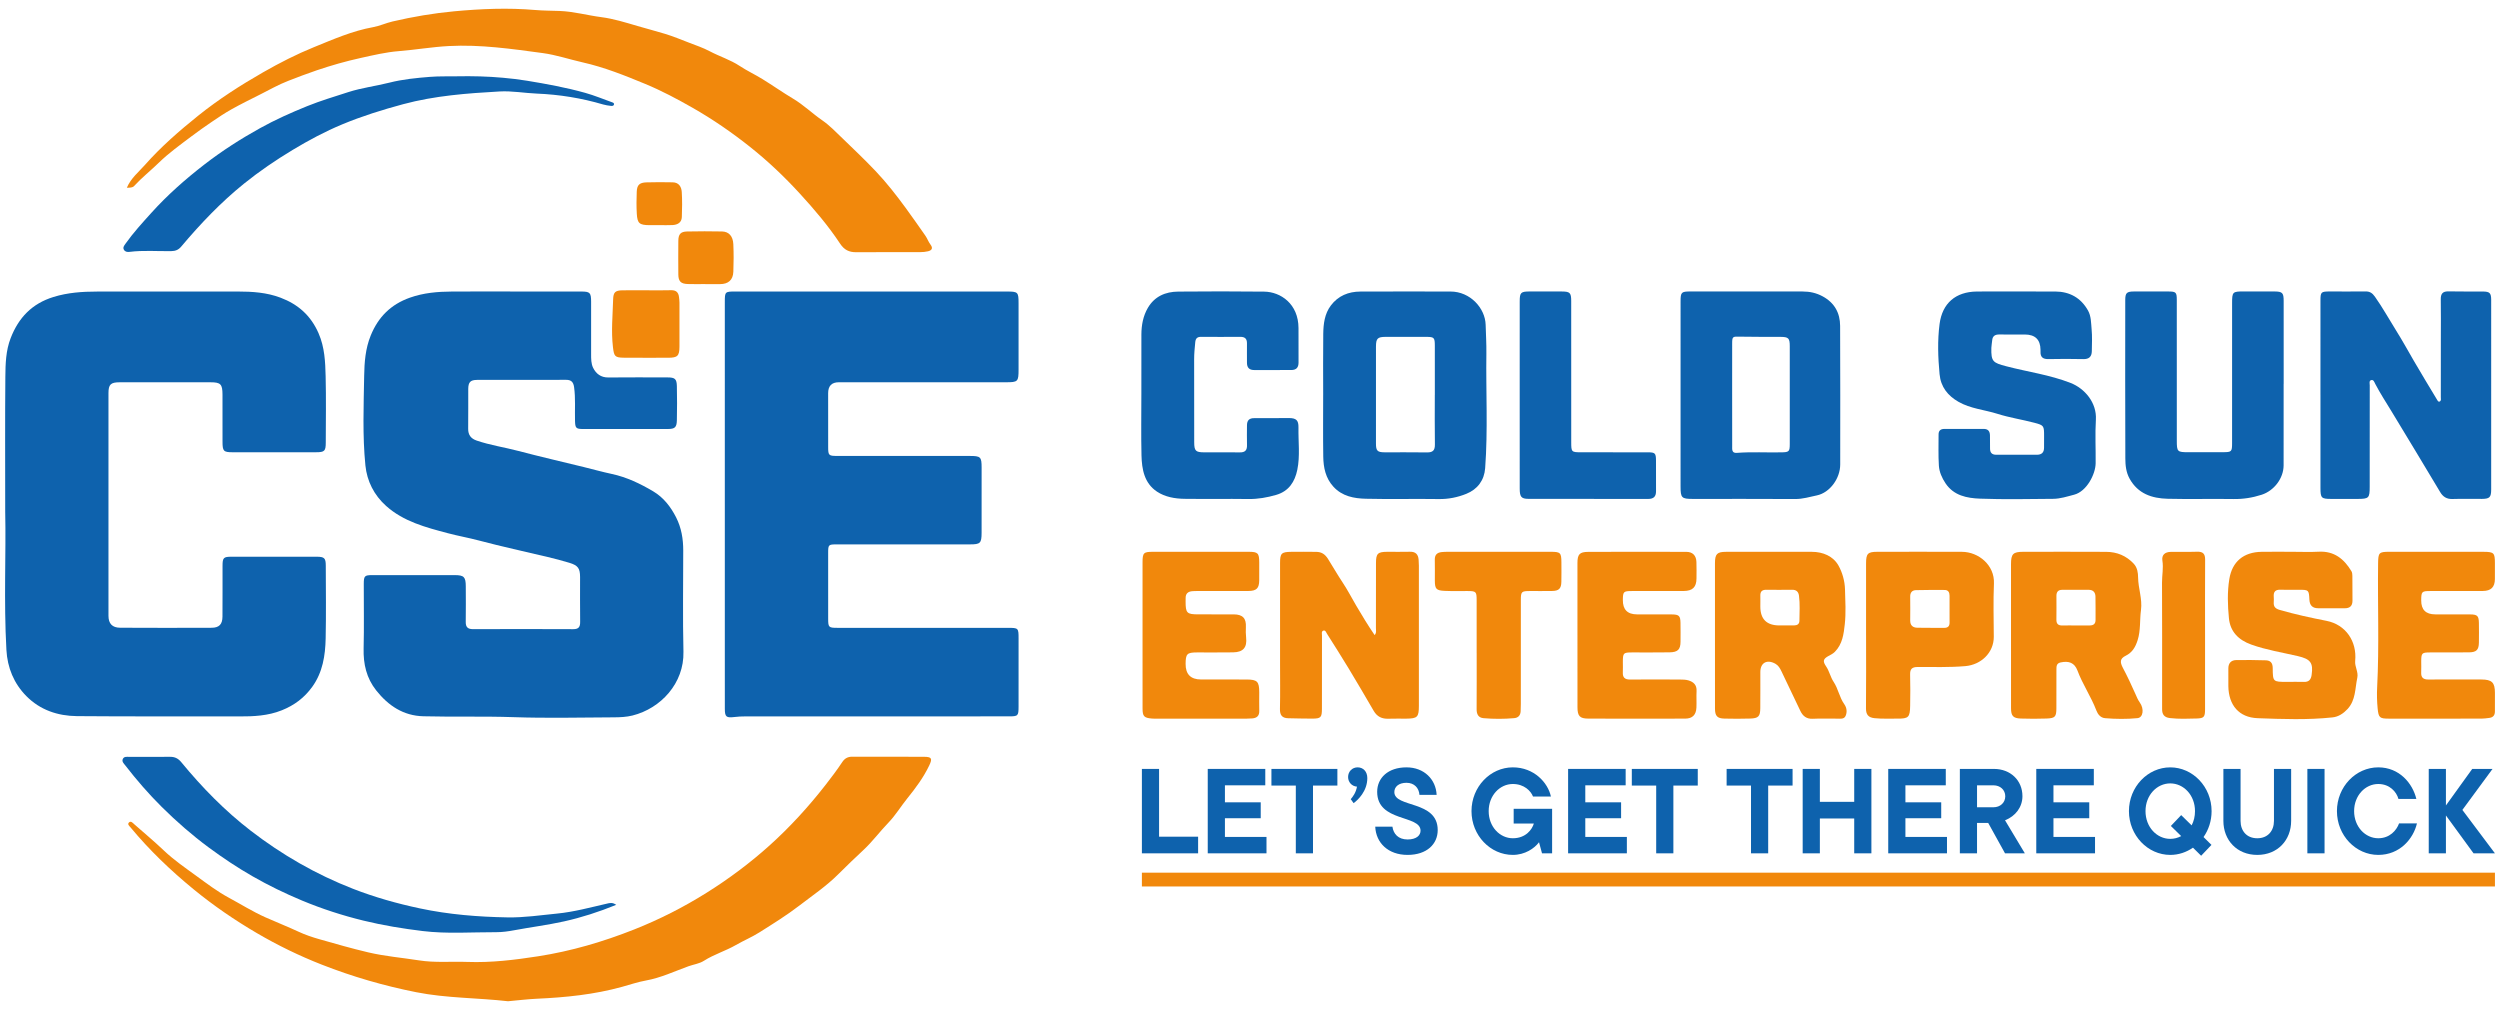
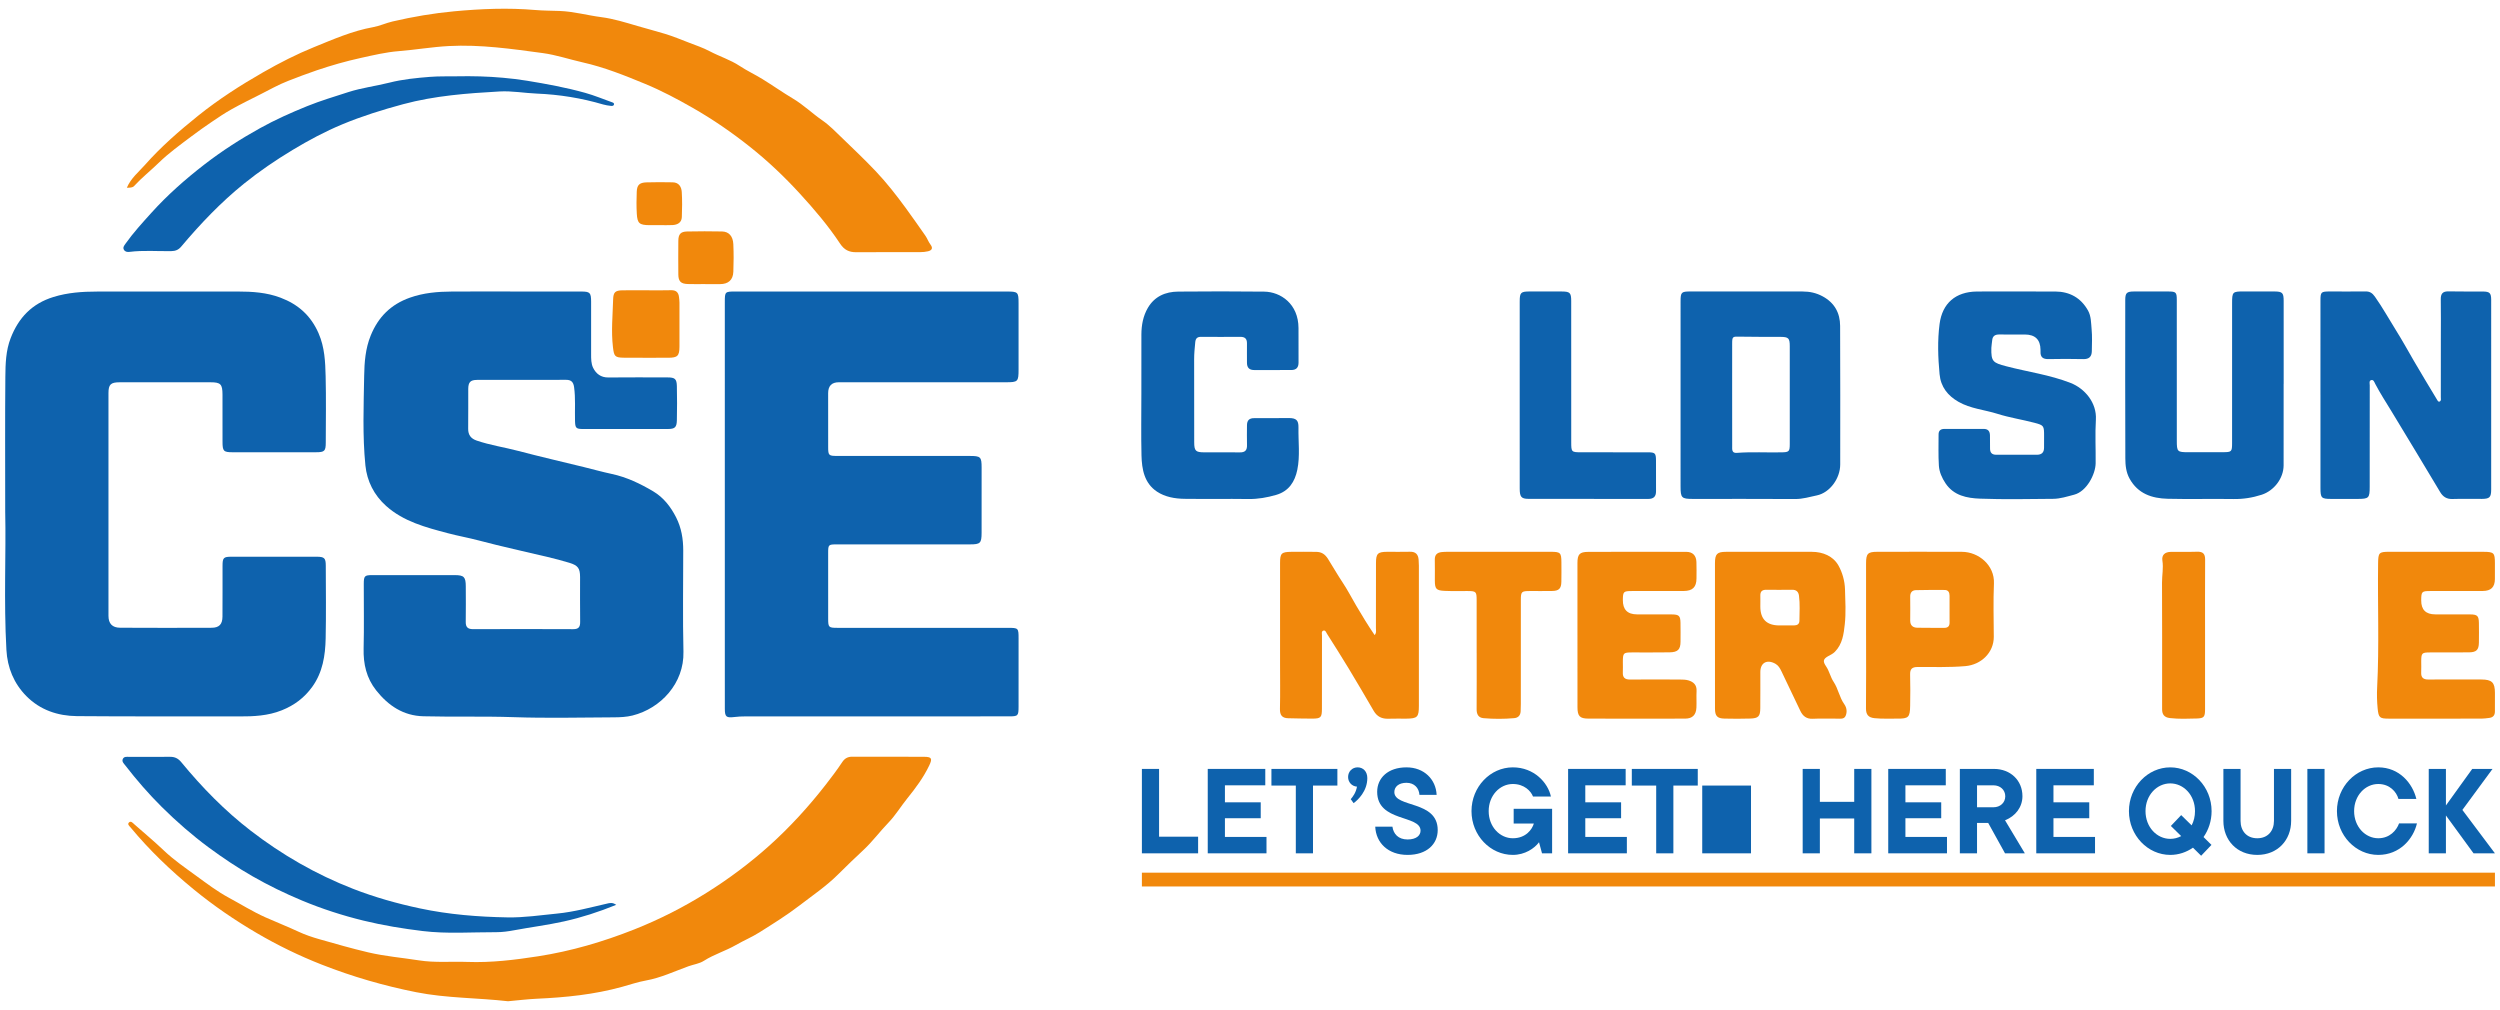
<svg xmlns="http://www.w3.org/2000/svg" id="Laag_1" width="176.389mm" height="71.261mm" version="1.1" viewBox="0 0 500 202">
  <defs>
    <style>
      .st0 {
        fill: #f1880c;
      }

      .st1 {
        fill: #0e62ad;
      }
    </style>
  </defs>
  <g>
    <g>
      <path class="st1" d="M102.805,58.306c4.462,0,8.924-.004,13.386,0,1.822.002,2.027.211,2.031,2.064.007,3.478.007,6.956,0,10.434-.002.949-.003,1.948.407,2.77.585,1.173,1.552,1.935,3.026,1.92,3.97-.041,7.942-.019,11.913-.009,1.402.004,1.77.307,1.804,1.712.054,2.29.054,4.583.001,6.873-.033,1.404-.414,1.728-1.794,1.73-5.649.009-11.299.01-16.948.003-1.438-.002-1.591-.185-1.63-1.646-.059-2.246.126-4.495-.187-6.741-.14-1.009-.585-1.451-1.582-1.45-5.936.008-11.872-.009-17.807.014-1.345.005-1.766.46-1.776,1.788-.019,2.66.02,5.32-.016,7.979-.017,1.255.565,1.983,1.71,2.373,2.715.925,5.557,1.338,8.322,2.068,4.342,1.146,8.722,2.151,13.084,3.221,1.866.458,3.717.979,5.595,1.38,3.004.641,5.737,1.959,8.328,3.501,2.017,1.201,3.469,3.057,4.55,5.188,1.063,2.097,1.423,4.314,1.423,6.625.001,6.752-.116,13.506.043,20.254.148,6.29-4.523,11.328-10.189,12.747-1.214.304-2.515.359-3.776.365-6.673.034-13.351.192-20.016-.037-6.017-.206-12.029-.023-18.041-.177-4.018-.103-7.024-2.138-9.435-5.182-1.941-2.45-2.587-5.271-2.51-8.373.106-4.294.023-8.592.031-12.889.003-1.633.155-1.786,1.728-1.787,5.486-.004,10.971-.006,16.457,0,1.856.002,2.209.366,2.216,2.243.009,2.373.029,4.747-.007,7.12-.016,1.058.429,1.448,1.47,1.444,6.673-.023,13.346-.028,20.018.004,1.1.005,1.408-.452,1.394-1.475-.042-2.986-.009-5.974-.016-8.961-.004-1.722-.41-2.308-2.108-2.828-1.444-.442-2.909-.822-4.378-1.173-4.563-1.093-9.149-2.075-13.689-3.282-2.075-.552-4.23-.932-6.312-1.485-4.372-1.162-8.804-2.311-12.305-5.442-2.409-2.154-3.83-4.963-4.144-8.112-.593-5.948-.347-11.935-.246-17.902.046-2.712.24-5.437,1.306-8.061,1.516-3.729,4.037-6.225,7.823-7.574,2.749-.98,5.576-1.214,8.444-1.231,4.135-.024,8.269-.006,12.404-.007l-.002.003Z" />
      <path class="st1" d="M1.041,102.524c0-10.304-.049-18.733.029-27.162.024-2.598.09-5.221,1.059-7.728,1.583-4.095,4.263-6.91,8.564-8.238,2.873-.887,5.775-1.077,8.719-1.083,9.375-.02,18.749-.005,28.124-.008,2.917,0,5.805.185,8.57,1.232,3.517,1.331,6.063,3.574,7.611,7.129,1.224,2.81,1.336,5.698,1.409,8.611.111,4.416.034,8.838.026,13.257-.003,1.671-.246,1.913-1.933,1.915-5.567.007-11.135.008-16.702.002-1.807-.002-2.011-.219-2.014-2.083-.006-3.151.004-6.301-.005-9.452-.006-2.092-.372-2.459-2.407-2.46-6.059-.002-12.117-.004-18.176.002-1.756.002-2.222.425-2.223,2.151-.011,14.853-.01,29.707,0,44.56,0,1.547.762,2.369,2.333,2.378,6.099.034,12.199.03,18.299.006,1.504-.006,2.157-.692,2.169-2.217.028-3.396.005-6.792.013-10.189.004-1.582.203-1.799,1.749-1.802,5.69-.01,11.38-.009,17.071,0,1.542.003,1.824.272,1.827,1.771.011,4.869.081,9.74-.025,14.607-.075,3.403-.594,6.736-2.67,9.627-1.572,2.189-3.584,3.702-6.102,4.71-2.782,1.113-5.633,1.236-8.555,1.226-10.807-.037-21.615.037-32.422-.061-3.816-.035-7.359-1.222-10.111-4.007-2.502-2.533-3.79-5.682-3.988-9.243-.545-9.771-.055-19.55-.238-27.45h0Z" />
      <path class="st1" d="M144.962,100.891c0-13.504,0-27.008.001-40.512,0-2.025.05-2.074,2.056-2.074,18.136,0,36.272,0,54.408.002,2.158,0,2.285.131,2.285,2.302v13.258c0,2.466-.111,2.585-2.54,2.585-11.135.002-22.271,0-33.406,0-1.425,0-2.138.728-2.137,2.184,0,3.601-.004,7.202.004,10.803.003,1.628.118,1.747,1.752,1.748,8.843.006,17.686.002,26.529.003,2.223,0,2.407.174,2.409,2.343.004,4.338.009,8.675-.004,13.013-.006,2.097-.252,2.329-2.321,2.33-8.884.002-17.767,0-26.651.003-1.668,0-1.715.049-1.717,1.734-.003,4.379-.004,8.757.002,13.136.002,1.71.106,1.817,1.807,1.817,11.381.004,22.762.002,34.143.003,2.098,0,2.131.035,2.131,2.124,0,4.542.001,9.084-.002,13.627-.002,1.854-.096,1.951-1.936,1.951-17.563.002-35.126,0-52.689.006-.734,0-1.473.035-2.202.124-1.622.197-1.915-.02-1.918-1.629-.009-4.133-.004-8.266-.004-12.399v-28.481h0Z" />
      <path class="st1" d="M464.09,78.929c0-6.259-.003-12.518.002-18.776.001-1.767.103-1.858,1.893-1.858,2.374,0,4.748.023,7.121-.008.867-.011,1.363.324,1.88,1.053,1.533,2.161,2.807,4.484,4.209,6.718,1.246,1.985,2.388,4.062,3.57,6.101,1.512,2.608,3.082,5.181,4.634,7.765.119.198.257.513.536.379.361-.173.226-.579.227-.887.009-3.927.006-7.854.006-11.781,0-2.577.031-5.155-.014-7.731-.02-1.126.349-1.657,1.551-1.627,2.29.056,4.583.006,6.875.028,1.365.013,1.655.3,1.656,1.686.009,12.64.009,25.281-.001,37.921-.001,1.563-.329,1.861-1.884,1.869-1.964.011-3.93-.04-5.893.019-1.129.034-1.871-.464-2.414-1.366-3.264-5.419-6.496-10.857-9.796-16.253-1.087-1.778-2.215-3.529-3.186-5.375-.183-.347-.337-.906-.804-.794-.496.119-.309.692-.309,1.071-.011,6.75-.007,13.499-.009,20.249,0,2.285-.162,2.447-2.426,2.452-1.76.004-3.52.004-5.279,0-1.967-.004-2.142-.179-2.143-2.201-.003-6.218-.001-12.436,0-18.654h-.002Z" />
      <path class="st1" d="M336.113,78.899c0-6.217-.004-12.433.002-18.65.002-1.805.166-1.955,1.963-1.955,7.488,0,14.976,0,22.464.006,1.408,0,2.719.281,3.995.974,2.381,1.293,3.473,3.326,3.487,5.903.05,9.243.019,18.486.019,27.73,0,2.767-2.065,5.629-4.67,6.173-1.436.3-2.825.734-4.331.725-6.833-.042-13.666-.017-20.5-.021-2.223,0-2.427-.213-2.428-2.479-.002-6.135,0-12.27-.001-18.405h0ZM346.43,78.795c0,3.476-.008,6.952.007,10.428.003.628-.121,1.432.926,1.352,2.983-.229,5.97-.044,8.954-.105,1.476-.03,1.635-.164,1.637-1.62.008-6.543.008-13.086,0-19.629-.002-1.596-.257-1.836-1.871-1.846-2.7-.016-5.401.017-8.1-.043-1.466-.033-1.544-.046-1.549,1.403-.011,3.353-.004,6.707-.004,10.06h0Z" />
-       <path class="st1" d="M264.636,78.938c0-4.048-.039-8.097.015-12.144.027-2.011.259-4.028,1.529-5.707,1.464-1.934,3.516-2.763,5.886-2.774,6.013-.028,12.027-.015,18.041-.006,3.966.005,6.936,3.356,7.023,6.645.051,1.914.173,3.835.146,5.752-.105,7.641.322,15.289-.242,22.923-.18,2.431-1.517,4.23-3.765,5.136-1.736.7-3.57,1.079-5.503,1.049-4.867-.075-9.738.058-14.603-.062-2.37-.059-4.72-.489-6.478-2.41-1.571-1.717-1.997-3.82-2.031-6.01-.063-4.129-.018-8.26-.019-12.389v-.003ZM286.964,78.977h.004c0-3.273.004-6.546-.002-9.819-.003-1.644-.13-1.779-1.721-1.784-2.701-.008-5.403-.007-8.104,0-1.617.005-1.942.307-1.946,1.94-.014,6.464-.013,12.928-.003,19.392.002,1.459.29,1.748,1.718,1.756,2.824.016,5.649-.028,8.472.021,1.15.02,1.616-.381,1.598-1.566-.051-3.313-.018-6.627-.018-9.941h.002Z" />
      <path class="st1" d="M403.325,58.298c2.579,0,5.158-.014,7.737.005,2.903.02,5.128,1.279,6.546,3.812.63,1.125.596,2.458.713,3.705.137,1.46.07,2.942.043,4.413-.019,1.073-.527,1.617-1.695,1.589-2.332-.056-4.667-.047-6.999-.002-1.093.021-1.618-.405-1.565-1.506.006-.122-.001-.245-.003-.368-.027-2.029-1.076-3.043-3.147-3.043-1.678,0-3.357.026-5.035-.006-.878-.017-1.417.273-1.487,1.212-.036.488-.15.972-.162,1.459-.067,2.758.32,2.984,2.949,3.677,4.299,1.132,8.736,1.714,12.913,3.352,2.809,1.102,5.248,3.937,5.042,7.342-.175,2.895-.013,5.808-.047,8.713-.025,2.163-1.771,5.633-4.306,6.289-1.389.36-2.761.815-4.196.826-4.871.039-9.747.145-14.612-.035-2.607-.097-5.256-.595-6.908-3.065-.715-1.07-1.25-2.264-1.331-3.525-.132-2.078-.056-4.17-.062-6.257-.002-.771.428-1.1,1.166-1.1,2.62,0,5.24.007,7.859-.002.896-.003,1.242.491,1.255,1.31.013.859.028,1.718.016,2.577-.012.861.37,1.285,1.251,1.282,2.702-.01,5.403-.006,8.105,0,.955.002,1.449-.444,1.446-1.414-.002-.777.007-1.555.006-2.332-.001-2.04-.011-2.142-1.933-2.649-2.448-.645-4.973-1.024-7.381-1.787-2.6-.823-5.399-1.026-7.814-2.412-2.135-1.226-3.538-2.971-3.775-5.529-.31-3.348-.433-6.707.003-10.035.546-4.169,3.225-6.432,7.423-6.489,2.66-.036,5.321-.007,7.982-.006h.003Z" />
      <path class="st1" d="M456.727,76.751c0,5.442.011,10.883-.005,16.325-.007,2.597-1.922,5.073-4.386,5.872-1.848.599-3.708.891-5.663.859-4.379-.071-8.761.058-13.138-.052-3.147-.079-5.948-1.001-7.621-4.031-.708-1.282-.841-2.667-.846-4.035-.043-10.556-.027-21.111-.017-31.667.001-1.442.294-1.716,1.742-1.724,2.292-.012,4.584-.01,6.877,0,1.53.007,1.688.16,1.689,1.698.006,9.369.003,18.739.004,28.108,0,2.255.09,2.342,2.358,2.341,2.292,0,4.584.003,6.877-.004,1.72-.005,1.818-.096,1.819-1.8.005-9.328.002-18.657.003-27.985,0-2.279.088-2.365,2.333-2.364,2.047,0,4.093-.008,6.14.005,1.582.01,1.839.269,1.841,1.882.008,5.523.003,11.047.003,16.57h-.01Z" />
      <path class="st1" d="M228.273,78.923c-.001-4.01-.014-8.02.005-12.029.009-1.863.34-3.683,1.284-5.306,1.343-2.309,3.524-3.248,6.087-3.269,5.73-.047,11.462-.064,17.192.008,3.273.041,6.845,2.431,6.859,7.291.007,2.291-.006,4.583.008,6.874.006,1.012-.444,1.518-1.476,1.514-2.456-.009-4.912-.013-7.368.004-1.044.007-1.483-.501-1.472-1.509.013-1.268-.024-2.537,0-3.805.018-.935-.397-1.333-1.329-1.326-2.62.02-5.239.015-7.859,0-.76-.004-1.085.315-1.157,1.086-.108,1.14-.223,2.273-.22,3.423.017,5.524,0,11.047.013,16.571.004,1.732.297,2.012,1.99,2.017,2.374.006,4.749-.025,7.122.012,1.055.016,1.482-.415,1.447-1.462-.044-1.308-.002-2.618-.004-3.927-.001-1.005.428-1.476,1.497-1.459,2.291.037,4.583-.03,6.874-.022,1.481.006,1.954.441,1.927,1.898-.052,2.818.341,5.666-.231,8.447-.488,2.37-1.669,4.288-4.238,5.03-1.824.527-3.642.848-5.554.822-4.256-.06-8.514.019-12.771-.038-1.933-.026-3.897-.371-5.505-1.441-2.539-1.688-3.03-4.464-3.097-7.251-.096-4.048-.025-8.101-.026-12.151l.002-.003Z" />
      <path class="st1" d="M303.94,78.966c0-6.218-.004-12.436.002-18.654.001-1.826.206-2.016,2.065-2.017,2.128,0,4.256-.008,6.384.005,1.588.01,1.849.267,1.85,1.874.007,9.409.003,18.818.005,28.227,0,2.022.036,2.056,2.06,2.057,4.42.002,8.84-.005,13.26.006,1.46.004,1.624.172,1.633,1.631.013,2.045-.013,4.091.006,6.136.01,1.082-.485,1.558-1.565,1.556-7.981-.012-15.961.002-23.942-.015-1.433-.003-1.752-.398-1.755-2.029-.009-6.259-.004-12.518-.004-18.777h0Z" />
      <path class="st1" d="M123.242,180.971c-3.54,1.435-6.933,2.531-10.451,3.312-3.315.737-6.677,1.154-10.007,1.777-1.161.217-2.353.38-3.531.377-4.909-.013-9.833.366-14.721-.229-3.969-.483-7.924-1.13-11.818-2.08-4.208-1.027-8.317-2.357-12.317-4.024-3.394-1.414-6.693-3.018-9.884-4.845-3.047-1.745-5.959-3.688-8.782-5.776-3.326-2.46-6.433-5.177-9.365-8.081-2.641-2.616-5.074-5.433-7.353-8.375-.266-.344-.667-.704-.464-1.197.238-.577.818-.455,1.29-.457,2.743-.011,5.486.008,8.229-.007.931-.005,1.595.349,2.199,1.085,4.143,5.035,8.685,9.686,13.854,13.672,6.275,4.838,13.101,8.765,20.489,11.641,4.335,1.688,8.8,2.945,13.375,3.917,5.797,1.232,11.639,1.693,17.521,1.798,3.306.059,6.601-.437,9.896-.761,3.394-.334,6.663-1.229,9.965-1.987.543-.125,1.102-.309,1.872.239h.003Z" />
      <path class="st1" d="M91.421,15.259c3.061-.058,6.125.016,9.174.293,1.621.148,3.22.331,4.818.595,3.916.645,7.805,1.356,11.621,2.422,1.803.504,3.545,1.228,5.312,1.86.221.079.523.161.452.472-.067.292-.381.306-.613.277-.526-.066-1.059-.135-1.564-.285-4.332-1.28-8.745-1.988-13.265-2.174-2.486-.103-4.961-.567-7.46-.426-6.483.367-12.93.841-19.265,2.545-4.154,1.118-8.244,2.395-12.19,4.037-3.419,1.423-6.706,3.178-9.903,5.105-3.405,2.053-6.673,4.277-9.756,6.764-4.627,3.734-8.711,8.031-12.536,12.571-.565.671-1.168.896-2.005.91-2.779.047-5.564-.202-8.338.151-.417.053-.848,0-1.098-.39-.305-.476.025-.866.28-1.225,1.565-2.204,3.383-4.193,5.191-6.197,3.216-3.564,6.802-6.724,10.583-9.649,3.518-2.723,7.263-5.127,11.164-7.289,3.039-1.684,6.205-3.099,9.409-4.396,2.675-1.083,5.463-1.912,8.219-2.804,2.699-.874,5.499-1.201,8.227-1.895,2.634-.67,5.392-.943,8.114-1.158,1.825-.144,3.662-.079,5.429-.112v-.002Z" />
    </g>
    <g>
      <path class="st0" d="M101.632,200.252c-6.109-.699-12.302-.599-18.392-1.81-6.47-1.287-12.752-3.109-18.894-5.519-4.498-1.764-8.825-3.871-12.97-6.299-4.435-2.598-8.685-5.506-12.677-8.782-4.563-3.745-8.809-7.795-12.575-12.343-.245-.296-.725-.653-.306-1.026.376-.335.731.108,1.033.374,1.968,1.737,3.99,3.418,5.891,5.226,2.005,1.908,4.272,3.466,6.492,5.083,2.123,1.546,4.238,3.152,6.54,4.391,2.42,1.302,4.746,2.771,7.283,3.905,2.216.99,4.488,1.88,6.693,2.908,1.289.601,2.704,1.079,4.098,1.476,3.249.926,6.493,1.859,9.789,2.636,3.36.793,6.773,1.068,10.155,1.603,3.196.505,6.453.194,9.68.311,4.773.174,9.472-.399,14.164-1.128,6.606-1.026,12.968-2.895,19.183-5.355,5.07-2.007,9.9-4.464,14.504-7.35,4.466-2.799,8.684-5.944,12.612-9.482,4.083-3.677,7.759-7.707,11.136-12.032,1.183-1.516,2.34-3.045,3.401-4.647.459-.693,1.082-1.054,1.954-1.05,4.789.018,9.578-.009,14.367.019,1.551.009,1.728.33,1.057,1.736-1.147,2.403-2.716,4.511-4.388,6.582-1.288,1.595-2.349,3.379-3.787,4.868-1.71,1.77-3.17,3.767-4.978,5.451-1.699,1.584-3.378,3.191-5.02,4.833-2.384,2.385-5.168,4.263-7.825,6.304-2.536,1.948-5.254,3.627-7.949,5.333-1.5.95-3.162,1.641-4.704,2.53-2.069,1.193-4.386,1.871-6.406,3.16-.936.597-2.07.725-3.094,1.095-2.812,1.019-5.535,2.315-8.526,2.855-1.593.288-3.157.817-4.725,1.253-5.589,1.552-11.293,2.124-17.055,2.387-1.916.088-3.825.328-5.762.501v.003Z" />
      <path class="st0" d="M25.366,37.552c.828-1.94,2.375-3.155,3.629-4.575,3.202-3.625,6.862-6.802,10.615-9.819,4.068-3.27,8.468-6.095,13.018-8.7,3.301-1.89,6.686-3.616,10.176-5.032,3.841-1.559,7.68-3.251,11.822-3.995,1.322-.238,2.555-.825,3.878-1.134,4.068-.949,8.188-1.65,12.328-2.035,5.37-.499,10.775-.726,16.173-.263,1.631.14,3.271.135,4.901.194,2.845.103,5.571.878,8.366,1.239,2.429.313,4.832,1.064,7.218,1.767,1.818.535,3.672,1.011,5.491,1.564,1.629.495,3.211,1.148,4.801,1.764,1.396.541,2.832,1.019,4.149,1.717,1.974,1.047,4.128,1.703,6.012,2.949,1.454.962,3.052,1.703,4.539,2.62,2.07,1.276,4.062,2.681,6.149,3.927,2.094,1.249,3.831,2.955,5.828,4.331,1.457,1.005,2.711,2.317,3.996,3.554,2.244,2.159,4.499,4.313,6.644,6.568,2.198,2.311,4.157,4.827,6.046,7.403,1.338,1.824,2.621,3.681,3.921,5.529.406.578.615,1.246,1.037,1.798.548.718.263,1.149-.495,1.334-.51.125-1.05.168-1.578.169-4.258.013-8.515-.015-12.773.019-1.429.011-2.401-.451-3.241-1.721-2.367-3.578-5.147-6.839-8.05-10.007-3.098-3.382-6.416-6.53-9.994-9.367-3.609-2.863-7.406-5.482-11.43-7.779-3.094-1.766-6.229-3.434-9.509-4.791-4.069-1.683-8.146-3.322-12.49-4.302-2.659-.6-5.286-1.495-7.984-1.86-6.235-.844-12.479-1.744-18.809-1.408-3.35.178-6.661.752-9.996,1.018-2.588.207-5.085.809-7.587,1.359-2.976.653-5.924,1.495-8.81,2.473-1.936.656-3.858,1.389-5.766,2.132-1.913.745-3.718,1.774-5.558,2.702-1.916.966-3.844,1.911-5.716,2.958-1.382.773-2.701,1.666-4.014,2.556-1.373.93-2.728,1.892-4.052,2.89-2.226,1.678-4.495,3.303-6.501,5.257-1.623,1.58-3.408,2.987-4.945,4.663-.296.323-.817.32-1.442.335h.003Z" />
      <path class="st0" d="M274.927,127.021c.412-.463.256-.975.258-1.438.015-4.336.004-8.673.013-13.009.004-1.861.356-2.202,2.241-2.213,1.514-.009,3.03.034,4.543-.01,1.139-.034,1.657.519,1.742,1.586.032.407.053.816.053,1.225.003,9.327.004,18.654,0,27.982-.001,2.277-.281,2.56-2.526,2.587-1.187.014-2.375-.034-3.56.014-1.312.052-2.28-.419-2.951-1.572-1.662-2.856-3.332-5.708-5.041-8.536-1.394-2.307-2.843-4.582-4.286-6.859-.179-.283-.315-.804-.759-.648-.411.145-.256.644-.257.991-.011,4.868-.007,9.736-.012,14.604-.002,1.774-.2,1.995-1.954,2-1.594.005-3.189-.046-4.784-.076-1.227-.024-1.685-.621-1.656-1.869.07-3.067.021-6.136.021-9.204,0-6.668-.001-13.336.001-20.004,0-1.898.275-2.183,2.209-2.206,1.678-.021,3.356-.013,5.034.007,1.055.013,1.751.46,2.356,1.429.974,1.561,1.896,3.162,2.916,4.7.97,1.462,1.799,3.06,2.697,4.596,1.17,2,2.375,3.976,3.703,5.925v-.002Z" />
      <path class="st0" d="M342.993,127.007c0-4.785-.004-9.571.001-14.356.002-1.847.401-2.281,2.206-2.285,5.729-.014,11.457-.014,17.186,0,2.227.005,4.246.873,5.301,2.73.778,1.371,1.267,3.093,1.314,4.776.065,2.329.21,4.684-.045,6.987-.212,1.921-.45,3.946-1.973,5.496-.433.44-.92.631-1.402.909-1.002.578-1.011,1.057-.363,2.008.649.952.86,2.13,1.52,3.124.904,1.361,1.147,3.072,2.113,4.435.506.713.608,1.566.273,2.341-.317.733-1.116.549-1.751.557-1.596.02-3.195-.06-4.786.026-1.263.068-2.009-.518-2.511-1.562-1.272-2.647-2.536-5.297-3.795-7.95-.285-.601-.611-1.163-1.213-1.498-1.67-.93-2.995-.201-2.999,1.651-.006,2.413.013,4.826-.011,7.239-.016,1.651-.367,2.026-2.033,2.077-1.717.052-3.438.049-5.155.006-1.423-.035-1.869-.525-1.872-1.987-.012-4.908-.004-9.816-.005-14.724h0ZM355.893,125.084c.979,0,1.958.006,2.937-.002.61-.005,1.05-.262,1.055-.926.013-1.669.134-3.341-.086-5.007-.109-.823-.549-1.207-1.397-1.195-1.713.024-3.427.02-5.14.002-.811-.009-1.218.321-1.195,1.16.02.733,0,1.468,0,2.202,0,2.519,1.275,3.774,3.826,3.767h0Z" />
-       <path class="st0" d="M402.202,127.173c-.001-4.787-.005-9.574,0-14.362.003-2.032.415-2.448,2.45-2.451,5.526-.007,11.052-.019,16.578.009,2.156.011,4.02.768,5.523,2.377.735.787.856,1.859.866,2.719.025,2.212.88,4.35.579,6.551-.274,2.005-.038,4.046-.675,6.035-.446,1.394-1.07,2.459-2.419,3.117-1.105.539-1.142,1.241-.532,2.392.902,1.701,1.721,3.448,2.501,5.209.264.596.491,1.179.882,1.723.927,1.29.672,3.025-.447,3.135-2.157.212-4.331.189-6.495.007-.933-.079-1.458-.806-1.747-1.561-1.054-2.754-2.74-5.199-3.773-7.965-.582-1.556-1.718-1.983-3.381-1.62-.834.182-.824.796-.826,1.418-.007,2.578,0,5.155-.008,7.733-.005,1.71-.246,2.005-1.969,2.067-1.717.062-3.439.061-5.156.001-1.523-.053-1.944-.534-1.946-2.05-.009-4.828-.003-9.656-.004-14.484h-.001ZM415.159,125.092v-.004c.938,0,1.875-.002,2.813,0,.745.002,1.142-.345,1.14-1.11-.004-1.548.013-3.097-.018-4.645-.017-.855-.443-1.373-1.367-1.37-1.753.005-3.506.006-5.259,0-.818-.003-1.185.402-1.181,1.206.008,1.589.017,3.179-.006,4.768-.012.837.371,1.181,1.187,1.16.896-.023,1.794-.005,2.691-.005Z" />
-       <path class="st0" d="M458.462,110.36c1.76,0,3.525.078,5.281-.017,3.087-.168,5.062,1.44,6.542,3.898.157.261.187.627.191.946.021,1.637.007,3.274.021,4.911.009,1.076-.507,1.569-1.581,1.558-1.76-.018-3.521-.002-5.281-.006-1.153-.002-1.701-.585-1.758-1.739-.095-1.934-.136-1.95-2.095-1.954-1.228-.002-2.458.037-3.684-.009-1.021-.039-1.426.409-1.348,1.394.029.366.024.738,0,1.104-.056.866.288,1.278,1.179,1.536,3.094.895,6.231,1.572,9.389,2.192,3.804.747,6.102,4.075,5.718,8.017-.111,1.14.677,2.189.425,3.361-.462,2.146-.304,4.486-1.957,6.261-.82.881-1.808,1.543-2.998,1.669-4.979.528-9.983.343-14.964.159-3.763-.139-5.806-2.611-5.87-6.386-.02-1.186.003-2.373-.002-3.56-.004-1.049.555-1.656,1.556-1.678,1.962-.043,3.927-.002,5.889.047.963.024,1.423.483,1.43,1.55.018,2.762.065,2.762,2.82,2.764,1.146,0,2.294-.031,3.439.005.985.031,1.387-.474,1.52-1.378.358-2.447-.214-3.191-2.78-3.788-3.102-.722-6.252-1.213-9.28-2.295-2.59-.925-4.22-2.609-4.479-5.264-.253-2.592-.341-5.242.078-7.835.569-3.516,2.867-5.402,6.46-5.456,2.047-.031,4.094-.006,6.141-.005l-.002-.002Z" />
      <path class="st0" d="M315.489,126.973c-.001-4.788-.005-9.576,0-14.364.002-1.739.417-2.226,2.148-2.233,6.55-.028,13.101-.021,19.652-.004,1.241.003,1.947.734,1.995,2.002.041,1.103.02,2.21.014,3.314-.01,1.739-.779,2.504-2.571,2.511-3.439.013-6.878,0-10.317.006-1.72.003-1.821.109-1.839,1.793-.021,1.917.925,2.876,2.838,2.877,2.334,0,4.667-.012,7.001.01,1.387.013,1.663.293,1.689,1.659.024,1.268.015,2.537.006,3.806-.011,1.54-.533,2.088-2.177,2.116-2.497.042-4.995.011-7.492.018-1.771.005-1.857.096-1.865,1.889-.003.696.033,1.393-.005,2.087-.057,1.059.424,1.456,1.465,1.447,3.316-.03,6.632-.017,9.949-.001.569.003,1.162.011,1.7.169,1.022.3,1.697.915,1.633,2.126-.058,1.102.021,2.211-.027,3.314-.063,1.457-.802,2.204-2.232,2.208-6.469.018-12.937.024-19.406-.003-1.702-.007-2.148-.518-2.152-2.258-.011-4.829-.004-9.658-.005-14.487l-.002-.002Z" />
-       <path class="st0" d="M228.508,126.87c0-4.785-.003-9.571.001-14.356.002-1.945.192-2.151,2.073-2.153,6.383-.007,12.767-.009,19.15,0,1.867.003,2.108.263,2.117,2.143.006,1.186.009,2.372-.003,3.558-.015,1.586-.529,2.123-2.148,2.134-3.355.022-6.711.006-10.066.009-.409,0-.82-.003-1.226.036-.802.078-1.285.483-1.278,1.343.002.245-.008.491-.008.736.001,2.292.253,2.55,2.512,2.552,2.373.003,4.747-.007,7.12.004,1.798.008,2.518.796,2.426,2.552-.036.691-.033,1.394.045,2.081.222,1.963-.568,2.928-2.591,2.961-2.414.04-4.828.007-7.242.015-1.986.007-2.255.283-2.269,2.279-.015,2.088,1.017,3.132,3.094,3.132,3.028,0,6.056-.009,9.084.005,2.172.01,2.545.402,2.55,2.588.003,1.227-.03,2.455.005,3.681.028.982-.465,1.427-1.377,1.51-.407.037-.817.052-1.225.052-5.974.003-11.948.001-17.923,0-.327,0-.656.003-.981-.026-1.532-.135-1.832-.441-1.836-1.99-.011-4.949-.004-9.898-.004-14.847h0Z" />
      <path class="st0" d="M487.172,110.358c3.193,0,6.386-.014,9.579.006,2.043.012,2.227.219,2.233,2.256.003,1.064.008,2.128-.002,3.191-.015,1.608-.766,2.374-2.418,2.384-3.479.021-6.959.004-10.438.009-1.786.003-1.869.091-1.881,1.872-.013,1.865.918,2.797,2.793,2.797,2.333,0,4.667-.011,7,.009,1.448.012,1.72.289,1.744,1.733.022,1.309.02,2.619,0,3.928-.021,1.413-.489,1.905-1.944,1.924-2.619.034-5.24.008-7.859.018-1.605.006-1.721.133-1.733,1.773-.005.736.034,1.475-.006,2.209-.058,1.069.443,1.445,1.474,1.436,3.52-.028,7.041-.015,10.561-.005,2.116.006,2.712.602,2.713,2.671,0,1.227-.021,2.455-.004,3.682.011.792-.353,1.234-1.127,1.331-.526.066-1.056.141-1.584.142-6.14.01-12.28.01-18.421.004-1.9-.002-2.138-.157-2.321-2.03-.139-1.42-.171-2.863-.097-4.288.427-8.259.076-16.523.189-24.784.029-2.089.175-2.267,2.216-2.27,3.111-.005,6.222,0,9.333,0v.002Z" />
      <path class="st0" d="M373.213,127.044c-.001-4.785-.003-9.57,0-14.354,0-1.971.333-2.326,2.252-2.329,5.646-.007,11.292-.02,16.938.005,3.309.015,6.537,2.667,6.384,6.319-.149,3.552-.047,7.115-.03,10.672.015,3.175-2.539,5.596-5.682,5.867-3.189.276-6.376.161-9.563.176-1.124.005-1.519.415-1.488,1.522.058,2.084.041,4.171.006,6.256-.038,2.291-.318,2.563-2.568,2.547-1.511-.011-3.022.065-4.536-.086-1.273-.127-1.743-.722-1.73-1.997.047-4.866.019-9.733.018-14.6v.002ZM389.912,121.838c0-.898.003-1.796-.001-2.693-.003-.653-.247-1.146-.975-1.151-1.918-.011-3.837-.013-5.754.035-.769.02-1.152.49-1.142,1.294.02,1.591.016,3.183.001,4.775-.009.981.522,1.434,1.432,1.45,1.796.032,3.593.014,5.389.023.705.004,1.058-.327,1.053-1.04-.006-.898-.001-1.796-.004-2.693h0Z" />
      <path class="st0" d="M295.331,130.67c0-3.557.005-7.114-.002-10.671-.004-1.682-.116-1.783-1.835-1.793-1.513-.009-3.029.037-4.539-.029-1.718-.075-1.979-.386-1.986-2.065-.006-1.39.029-2.781-.008-4.17-.026-.981.464-1.428,1.369-1.525.405-.043.816-.056,1.224-.056,6.872-.003,13.744-.005,20.615,0,1.917,0,2.103.189,2.113,2.105.007,1.308.02,2.617-.01,3.925-.03,1.309-.49,1.776-1.788,1.803-1.472.03-2.945.007-4.417.011-1.797.005-1.895.095-1.896,1.855-.004,6.91-.002,13.819-.005,20.729,0,.49-.01.981-.037,1.471-.045.811-.474,1.299-1.289,1.371-2.039.181-4.084.182-6.122.006-1.052-.091-1.4-.792-1.393-1.803.025-3.72.01-7.441.01-11.162h-.004Z" />
      <path class="st0" d="M441.014,127.027c0,4.951.006,9.901-.002,14.852-.002,1.492-.215,1.781-1.646,1.82-1.796.049-3.595.124-5.394-.087-1.134-.133-1.557-.739-1.549-1.797.009-1.146,0-2.291,0-3.437,0-7.283.02-14.565-.018-21.848-.008-1.466.309-2.911.076-4.4-.177-1.13.49-1.734,1.674-1.756,1.759-.033,3.521.031,5.279-.029,1.169-.04,1.6.428,1.593,1.585-.033,5.032-.014,10.065-.013,15.097h0Z" />
      <path class="st0" d="M129.267,58.057c1.636,0,3.273.04,4.907-.015,1.027-.034,1.523.416,1.629,1.388.04.365.09.731.091,1.097.007,2.943.019,5.887-.001,8.83-.013,1.839-.398,2.193-2.261,2.194-2.945.002-5.89.016-8.834-.009-1.855-.015-1.993-.307-2.207-2.109-.38-3.192-.052-6.363.035-9.543.039-1.427.405-1.801,1.857-1.825,1.595-.027,3.19-.006,4.785-.006v-.004.002Z" />
      <path class="st0" d="M141.06,56.814c-1.186,0-2.373.036-3.557-.009-1.349-.052-1.825-.554-1.837-1.909-.021-2.248-.021-4.496,0-6.743.013-1.309.462-1.827,1.745-1.855,2.329-.051,4.661-.05,6.991-.004,1.363.027,2.189.924,2.263,2.545.085,1.835.076,3.679.003,5.515-.066,1.654-1.011,2.465-2.665,2.471-.981.003-1.963,0-2.944,0v-.011h.001Z" />
      <path class="st0" d="M131.84,45.033c-.654,0-1.307.007-1.961,0-1.997-.025-2.406-.347-2.52-2.29-.086-1.465-.069-2.94-.01-4.408.054-1.334.546-1.814,1.927-1.861,1.755-.059,3.513-.04,5.269-.009,1.231.022,1.743.903,1.807,1.936.104,1.668.081,3.348.014,5.02-.043,1.09-.844,1.532-1.832,1.591-.896.054-1.797.011-2.696.011v.01h.002Z" />
    </g>
  </g>
  <rect class="st0" x="228.378" y="174.535" width="270.61" height="2.759" />
  <g>
    <path class="st1" d="M228.378,170.667v-16.883h3.436v13.555h7.809v3.328h-11.244Z" />
    <path class="st1" d="M244.984,167.386h8.314v3.28h-11.75v-16.883h11.509v3.28h-8.073v3.401h7.16v3.183h-7.16v3.738Z" />
    <path class="st1" d="M259.163,170.667v-13.554h-4.877v-3.329h13.191v3.329h-4.877v13.554h-3.436Z" />
    <path class="st1" d="M273.463,155.617c0,2.581-1.826,4.341-2.739,5.016l-.576-.796c.408-.482,1.033-1.278,1.249-2.508-1.034-.072-1.778-.893-1.778-1.929,0-1.085.817-1.929,1.898-1.929,1.129,0,1.946.844,1.946,2.146Z" />
    <path class="st1" d="M275.05,165.337h3.436c.192,1.423,1.153,2.557,3.027,2.557,1.779,0,2.596-.82,2.596-1.761,0-3.208-8.674-1.664-8.674-7.765,0-2.774,2.162-4.896,5.862-4.896,3.532,0,5.887,2.411,6.03,5.498h-3.436c-.096-1.375-1.034-2.411-2.595-2.411-1.586,0-2.427.82-2.427,1.856,0,3.184,8.674,1.592,8.674,7.597,0,2.798-2.162,4.969-6.031,4.969-3.916,0-6.319-2.436-6.463-5.644Z" />
    <path class="st1" d="M302.734,161.767h7.689v8.9h-2.019l-.6-2.219c-.913,1.23-2.811,2.532-5.238,2.532-4.493,0-8.266-3.884-8.266-8.755s3.773-8.754,8.266-8.754c4.229,0,7.015,3.039,7.617,5.836h-3.581c-.408-1.085-1.753-2.508-4.036-2.508-2.595,0-4.83,2.292-4.83,5.426s2.235,5.426,4.83,5.426c2.619,0,3.868-1.784,4.204-2.942h-4.036v-2.942Z" />
    <path class="st1" d="M317.059,167.386h8.314v3.28h-11.75v-16.883h11.509v3.28h-8.073v3.401h7.16v3.183h-7.16v3.738Z" />
    <path class="st1" d="M331.239,170.667v-13.554h-4.877v-3.329h13.191v3.329h-4.877v13.554h-3.436Z" />
-     <path class="st1" d="M350.202,170.667v-13.554h-4.877v-3.329h13.191v3.329h-4.877v13.554h-3.436Z" />
+     <path class="st1" d="M350.202,170.667v-13.554h-4.877v-3.329v3.329h-4.877v13.554h-3.436Z" />
    <path class="st1" d="M370.844,153.784h3.436v16.883h-3.436v-6.97h-6.872v6.97h-3.436v-16.883h3.436v6.584h6.872v-6.584Z" />
    <path class="st1" d="M381.084,167.386h8.314v3.28h-11.75v-16.883h11.509v3.28h-8.073v3.401h7.16v3.183h-7.16v3.738Z" />
    <path class="st1" d="M401.006,170.667l-3.364-6.078h-2.235v6.078h-3.436v-16.883h6.824c3.268,0,5.694,2.267,5.694,5.451,0,2.147-1.345,3.98-3.483,4.824l3.964,6.608h-3.964ZM395.407,157.064v4.39h3.292c1.345,0,2.355-.917,2.355-2.195s-1.009-2.194-2.355-2.194h-3.292Z" />
    <path class="st1" d="M410.692,167.386h8.314v3.28h-11.75v-16.883h11.509v3.28h-8.073v3.401h7.16v3.183h-7.16v3.738Z" />
    <path class="st1" d="M440.708,167.411l1.586,1.568-2.066,2.171-1.634-1.616c-1.322.917-2.883,1.447-4.541,1.447-4.493,0-8.266-3.884-8.266-8.755s3.773-8.754,8.266-8.754,8.265,3.883,8.265,8.754c0,1.953-.6,3.739-1.61,5.185ZM436.239,167.218l-2.066-2.026,2.066-2.171,2.09,2.051c.432-.82.672-1.784.672-2.846,0-3.208-2.283-5.547-4.949-5.547s-4.949,2.339-4.949,5.547,2.282,5.548,4.949,5.548c.768,0,1.513-.193,2.187-.555Z" />
    <path class="st1" d="M444.678,164.179v-10.395h3.436v10.395c0,1.978,1.201,3.473,3.34,3.473s3.34-1.495,3.34-3.473v-10.395h3.436v10.395c0,3.835-2.691,6.802-6.776,6.802s-6.776-2.967-6.776-6.802Z" />
    <path class="st1" d="M461.475,170.667v-16.883h3.436v16.883h-3.436Z" />
    <path class="st1" d="M467.388,162.225c0-4.872,3.773-8.754,8.266-8.754,4.229,0,6.872,3.208,7.617,6.319h-3.581c-.385-1.423-1.753-2.991-4.036-2.991-2.595,0-4.83,2.292-4.83,5.426s2.235,5.426,4.83,5.426c2.283,0,3.652-1.567,4.157-2.966h3.58c-.721,3.063-3.412,6.295-7.736,6.295-4.493,0-8.266-3.884-8.266-8.755Z" />
    <path class="st1" d="M498.988,170.667h-4.277l-5.526-7.573v7.573h-3.436v-16.883h3.436v7.308l5.262-7.308h4.06l-6.03,8.201,6.511,8.682Z" />
  </g>
</svg>